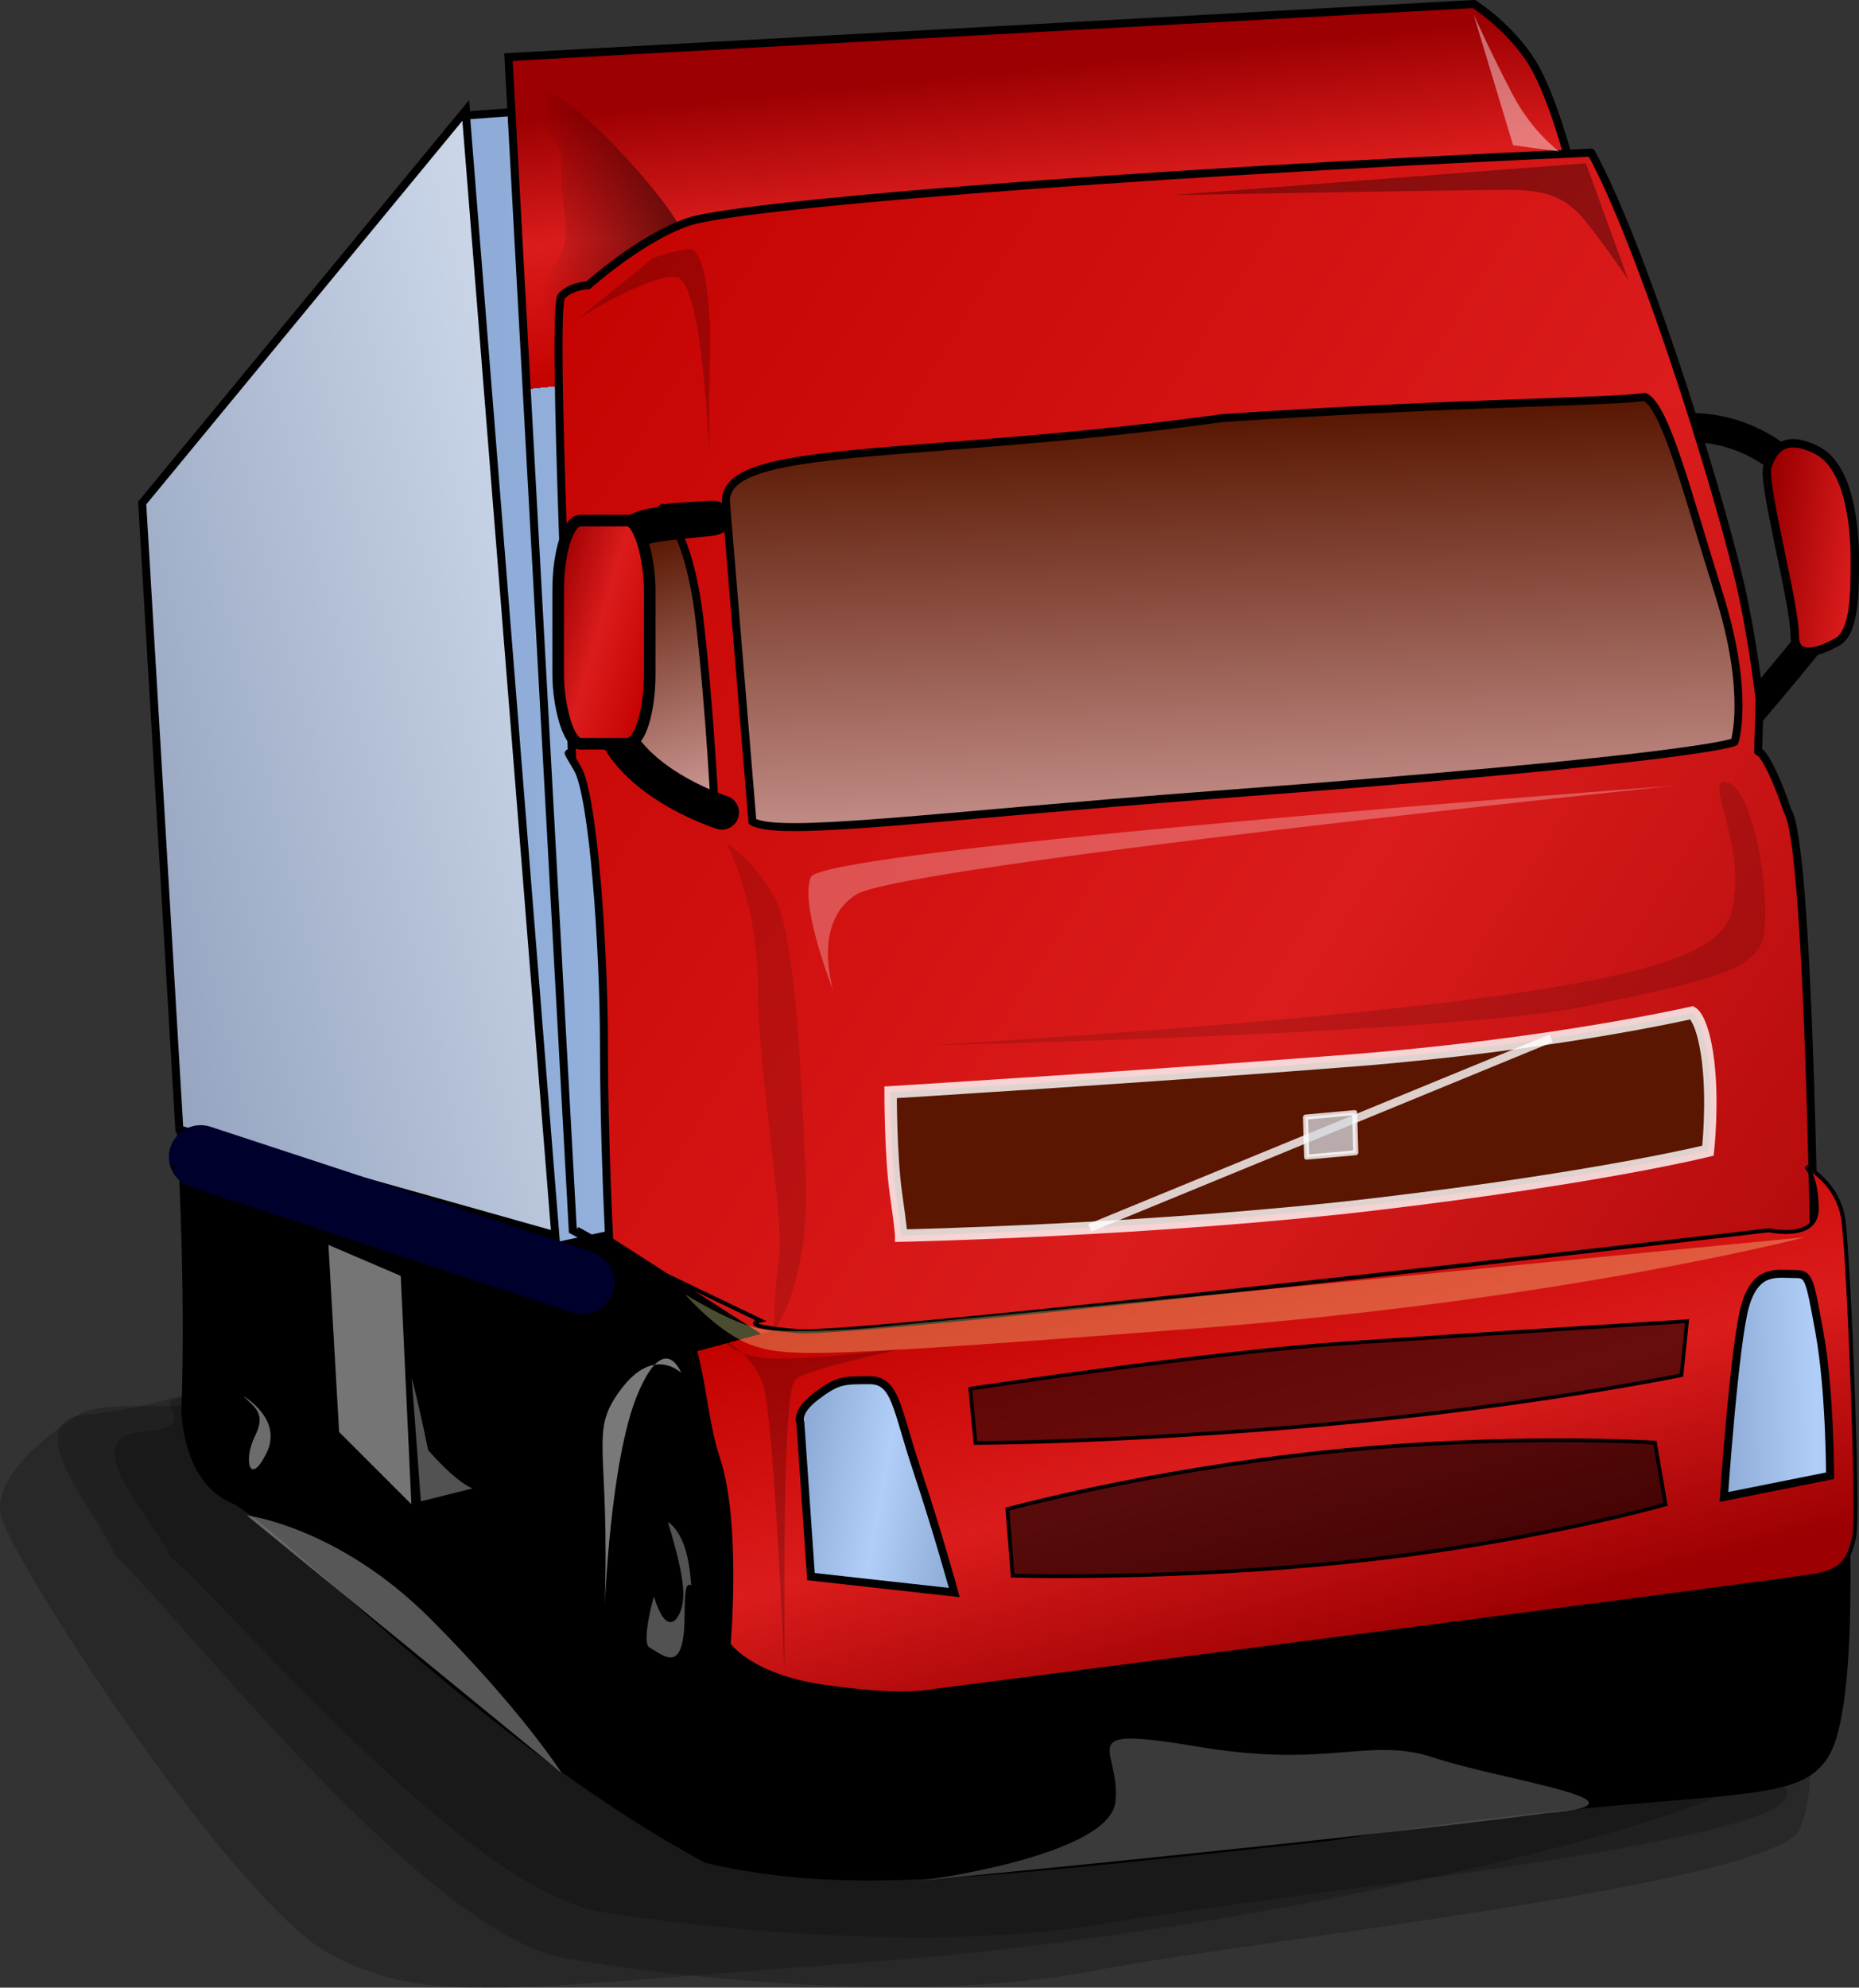
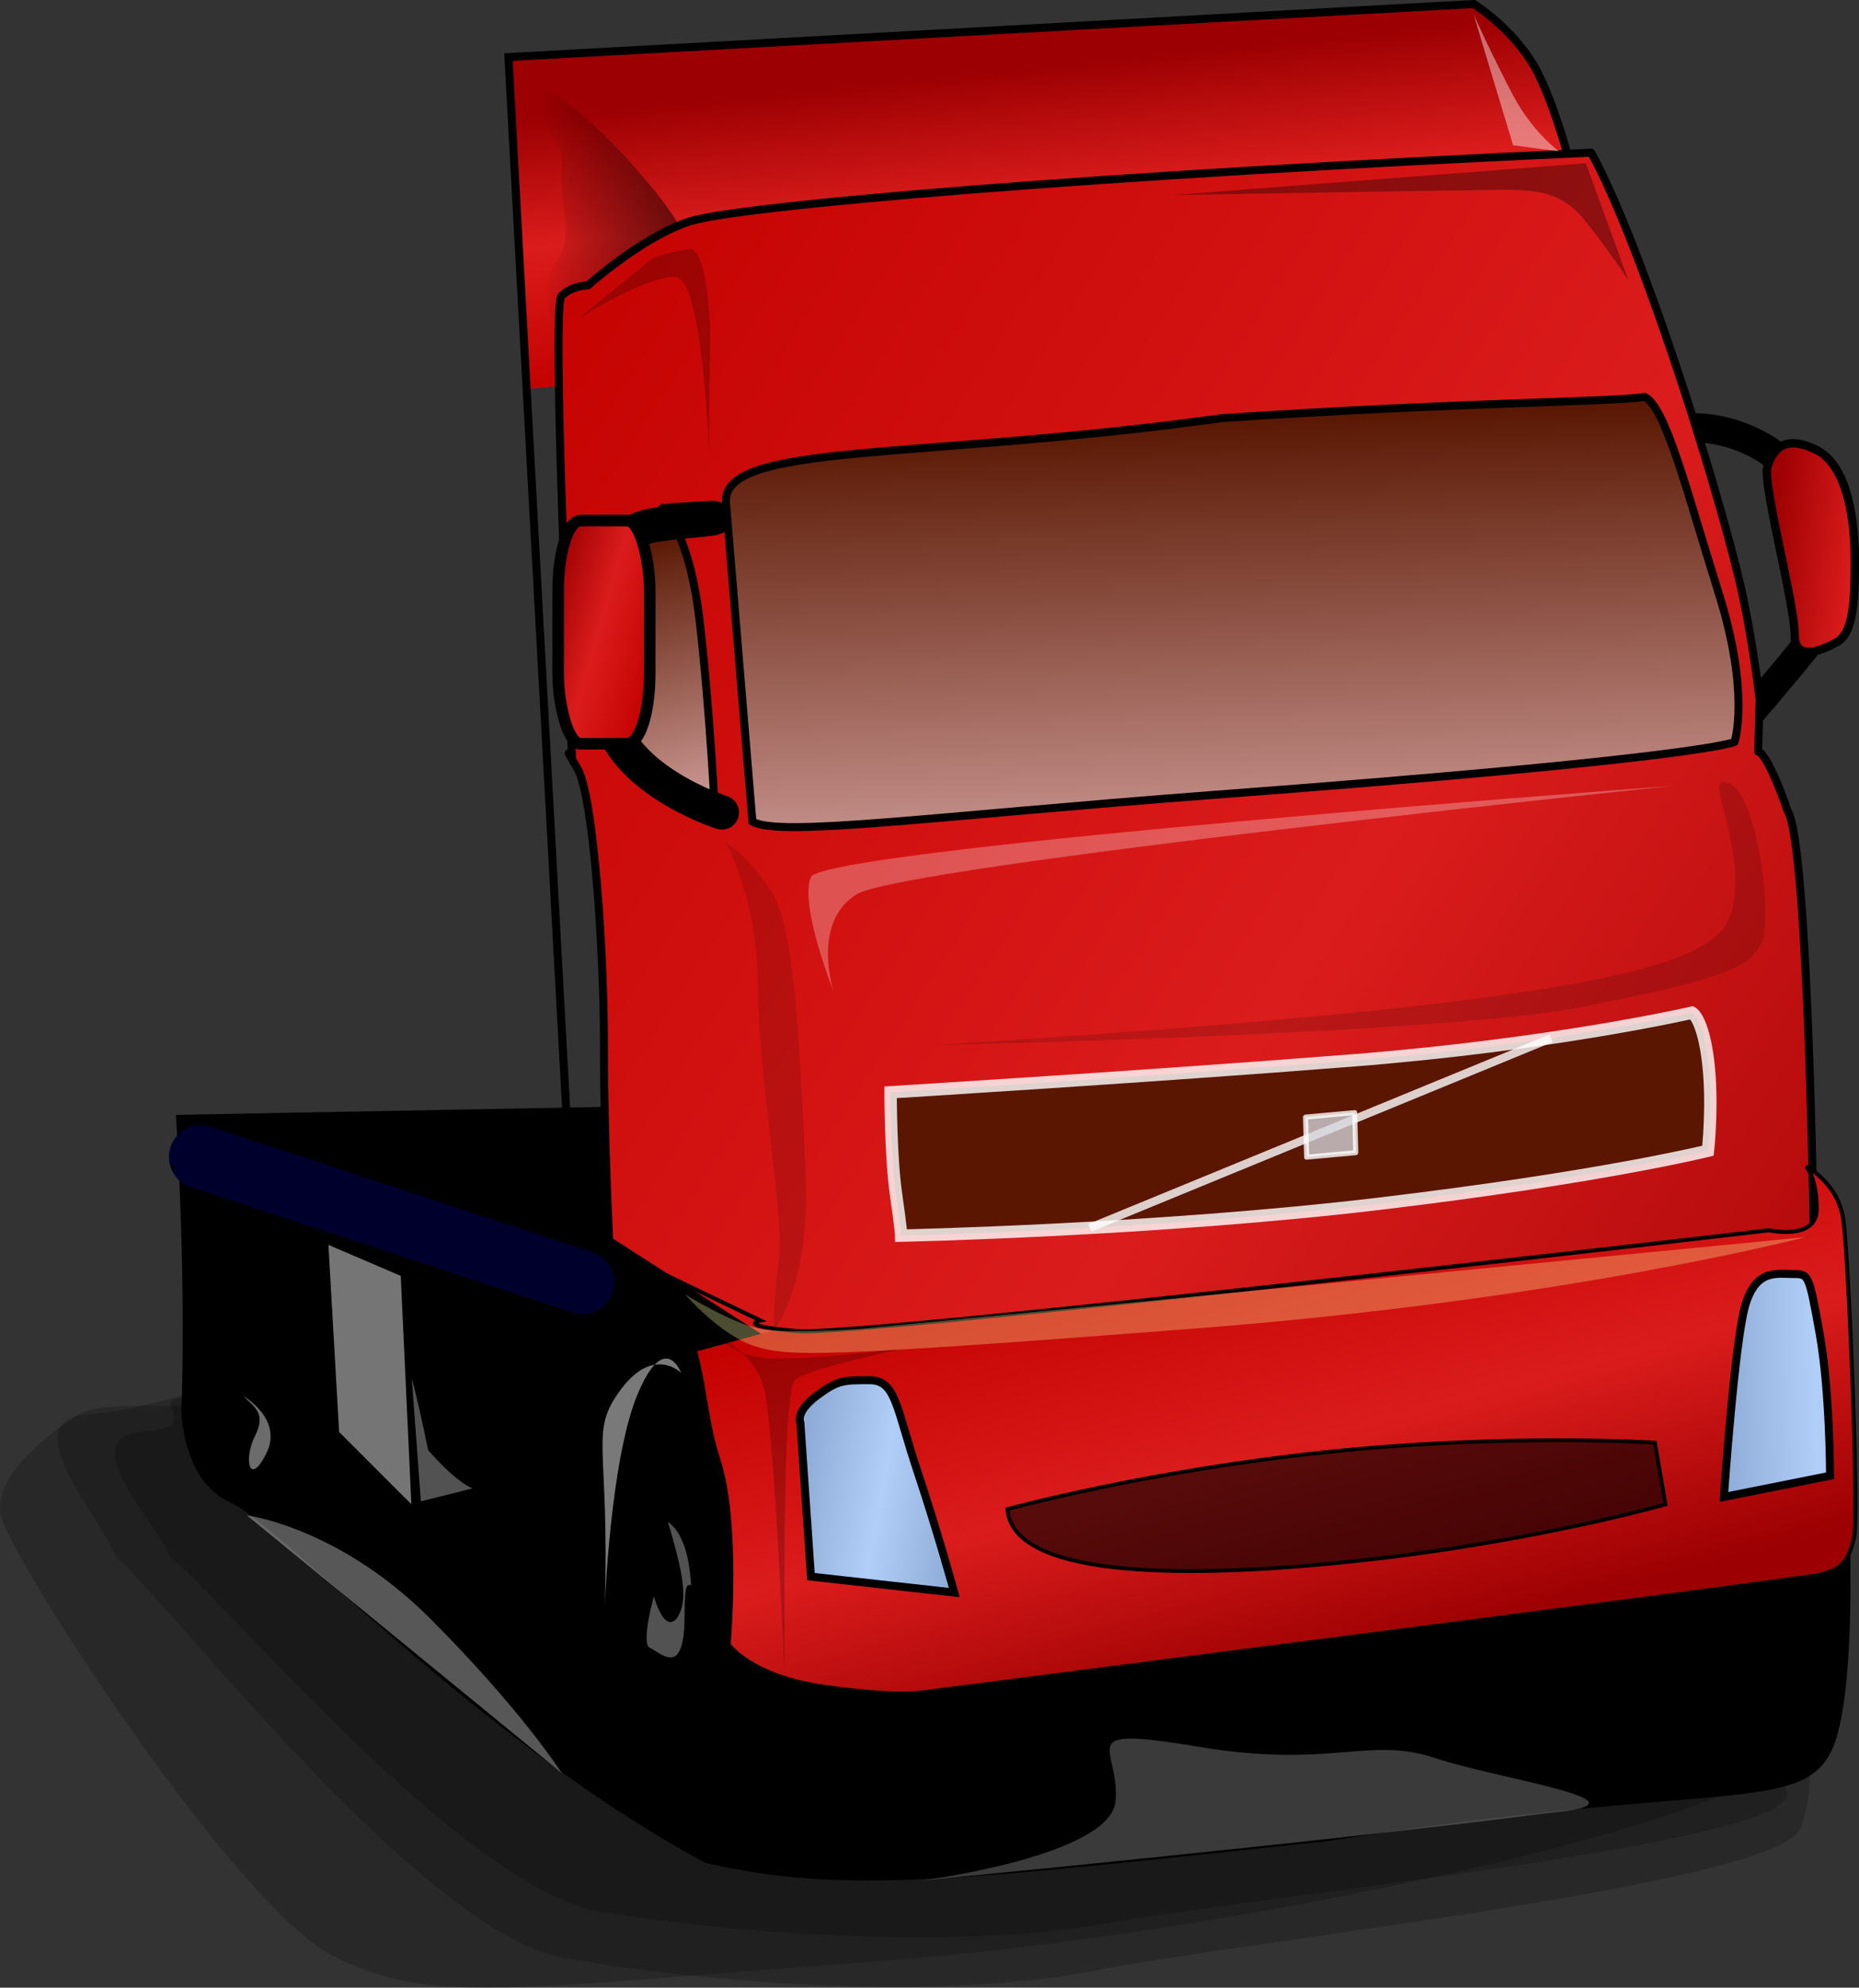
<svg xmlns="http://www.w3.org/2000/svg" xmlns:ns1="http://sodipodi.sourceforge.net/DTD/sodipodi-0.dtd" xmlns:ns2="http://www.inkscape.org/namespaces/inkscape" xmlns:xlink="http://www.w3.org/1999/xlink" height="695.667" id="svg2" version="1.0" width="650.748" x="0" y="0" ns1:version="0.32" ns2:version="0.46" ns1:docname="truck_jarno_vasamaa_.svg" ns2:output_extension="org.inkscape.output.svg.inkscape" ns2:export-filename="/home/joanna/gfx/vector/Jarno Vasamaa/truck_jarno_vasamaa_.png" ns2:export-xdpi="25.862541" ns2:export-ydpi="25.862541">
  <rect width="100%" height="100%" fill="#333333" stroke="none" />
  <ns1:namedview ns2:window-height="715" ns2:window-width="641" ns2:pageshadow="2" ns2:pageopacity="0.0" guidetolerance="10.0" gridtolerance="10.0" objecttolerance="10.0" borderopacity="1.0" bordercolor="#666666" pagecolor="#ffffff" id="base" showgrid="false" ns2:zoom="0.51313132" ns2:cx="526.18109" ns2:cy="372.04724" ns2:window-x="0" ns2:window-y="0" ns2:current-layer="svg2" />
  <defs id="defs3">
    <ns2:perspective ns1:type="inkscape:persp3d" ns2:vp_x="0 : 372.04724 : 1" ns2:vp_y="0 : 1000 : 0" ns2:vp_z="1052.3622 : 372.04724 : 1" ns2:persp3d-origin="526.18109 : 248.03149 : 1" id="perspective106" />
    <linearGradient id="linearGradient2801">
      <stop id="stop2803" offset="0" style="stop-color:#e9f3ff;stop-opacity:1;" />
      <stop id="stop2809" offset="1" style="stop-color:#364978;stop-opacity:1;" />
      <stop id="stop2805" offset="1" style="stop-color:#e9f3ff;stop-opacity:0;" />
    </linearGradient>
    <linearGradient id="linearGradient2793">
      <stop id="stop2795" offset="0" style="stop-color:#000000;stop-opacity:0.439;" />
      <stop id="stop2797" offset="1" style="stop-color:#000000;stop-opacity:0;" />
    </linearGradient>
    <linearGradient id="linearGradient2645">
      <stop id="stop2647" offset="0" style="stop-color:#8dabd6;stop-opacity:1;" />
      <stop id="stop2653" offset="1" style="stop-color:#b1cef8;stop-opacity:1;" />
      <stop id="stop2649" offset="1" style="stop-color:#8dabd6;stop-opacity:0;" />
    </linearGradient>
    <linearGradient id="linearGradient2182">
      <stop id="stop2184" offset="0" style="stop-color:#000000;stop-opacity:1;" />
      <stop id="stop2186" offset="1" style="stop-color:#000000;stop-opacity:0;" />
    </linearGradient>
    <linearGradient id="linearGradient2168">
      <stop id="stop2170" offset="0" style="stop-color:#9c0002;stop-opacity:1;" />
      <stop id="stop2176" offset="0.478" style="stop-color:#db1c1c;stop-opacity:1;" />
      <stop id="stop2178" offset="1" style="stop-color:#c30200;stop-opacity:1;" />
      <stop id="stop2172" offset="1" style="stop-color:#edbebe;stop-opacity:1;" />
      <stop id="stop2174" offset="1" style="stop-color:#591702;stop-opacity:0;" />
    </linearGradient>
    <linearGradient id="linearGradient2142">
      <stop id="stop2144" offset="0" style="stop-color:#591702;stop-opacity:1;" />
      <stop id="stop2150" offset="1" style="stop-color:#edbebe;stop-opacity:1;" />
      <stop id="stop2146" offset="1" style="stop-color:#591702;stop-opacity:0;" />
    </linearGradient>
    <linearGradient gradientTransform="matrix(1.532,0,0,0.65,2.995,0)" gradientUnits="userSpaceOnUse" id="linearGradient2148" spreadMethod="pad" x1="283.967" x2="304.589" xlink:href="#linearGradient2142" y1="322.992" y2="537.736" />
    <linearGradient gradientTransform="scale(0.575,1.739)" gradientUnits="userSpaceOnUse" id="linearGradient2158" x1="547.873" x2="553.062" xlink:href="#linearGradient2142" y1="136.163" y2="187.178" />
    <linearGradient gradientTransform="scale(0.912,1.097)" gradientUnits="userSpaceOnUse" id="linearGradient2166" x1="435.988" x2="441.193" xlink:href="#linearGradient2168" y1="111.349" y2="172.833" />
    <linearGradient gradientTransform="matrix(1,0,0,1.463,-78.537,-17.953)" gradientUnits="userSpaceOnUse" id="linearGradient2188" x1="423.214" x2="356.285" xlink:href="#linearGradient2182" y1="116.838" y2="117.173" />
    <linearGradient gradientTransform="matrix(1.552,0,0,0.644,-2,-4)" gradientUnits="userSpaceOnUse" id="linearGradient2200" x1="295.313" x2="207.393" xlink:href="#linearGradient2168" y1="826.635" y2="693.727" />
    <linearGradient gradientTransform="scale(1.023,0.978)" gradientUnits="userSpaceOnUse" id="linearGradient2208" x1="702.123" x2="277.368" xlink:href="#linearGradient2168" y1="411.404" y2="150.405" />
    <linearGradient gradientTransform="scale(0.658,1.52)" gradientUnits="userSpaceOnUse" id="linearGradient2226" x1="892.254" x2="957.265" xlink:href="#linearGradient2168" y1="148.365" y2="167.235" />
    <linearGradient gradientTransform="scale(0.641,1.561)" gradientUnits="userSpaceOnUse" id="linearGradient2641" x1="440.705" x2="475.836" xlink:href="#linearGradient2168" y1="155.824" y2="180.432" />
    <linearGradient gradientTransform="scale(0.859,1.164)" gradientUnits="userSpaceOnUse" id="linearGradient2651" spreadMethod="reflect" x1="397.945" x2="421.635" xlink:href="#linearGradient2645" y1="406.193" y2="412.116" />
    <linearGradient gradientTransform="scale(0.703,1.423)" gradientUnits="userSpaceOnUse" id="linearGradient2661" spreadMethod="reflect" x1="815.75" x2="850.073" xlink:href="#linearGradient2645" y1="314.554" y2="312.965" />
    <linearGradient gradientTransform="scale(0.912,1.097)" gradientUnits="userSpaceOnUse" id="linearGradient2706" x1="435.988" x2="441.193" xlink:href="#linearGradient2168" y1="111.349" y2="172.833" />
    <linearGradient gradientTransform="matrix(1,0,0,1.463,-78.537,-17.953)" gradientUnits="userSpaceOnUse" id="linearGradient2708" x1="423.214" x2="356.285" xlink:href="#linearGradient2182" y1="116.838" y2="117.173" />
    <linearGradient gradientTransform="scale(1.023,0.978)" gradientUnits="userSpaceOnUse" id="linearGradient2710" x1="702.123" x2="277.368" xlink:href="#linearGradient2168" y1="411.404" y2="150.405" />
    <linearGradient gradientTransform="matrix(1.552,0,0,0.644,-2,-4)" gradientUnits="userSpaceOnUse" id="linearGradient2712" x1="295.313" x2="207.393" xlink:href="#linearGradient2168" y1="826.635" y2="693.727" />
    <linearGradient gradientTransform="matrix(1.532,0,0,0.65,2.995,0)" gradientUnits="userSpaceOnUse" id="linearGradient2714" spreadMethod="pad" x1="283.967" x2="304.589" xlink:href="#linearGradient2142" y1="322.992" y2="537.736" />
    <linearGradient gradientTransform="scale(0.575,1.739)" gradientUnits="userSpaceOnUse" id="linearGradient2716" x1="547.873" x2="553.062" xlink:href="#linearGradient2142" y1="136.163" y2="187.178" />
    <linearGradient gradientTransform="scale(0.859,1.164)" gradientUnits="userSpaceOnUse" id="linearGradient2718" spreadMethod="reflect" x1="397.945" x2="421.635" xlink:href="#linearGradient2645" y1="406.193" y2="412.116" />
    <linearGradient gradientTransform="scale(0.703,1.423)" gradientUnits="userSpaceOnUse" id="linearGradient2720" spreadMethod="reflect" x1="815.75" x2="850.073" xlink:href="#linearGradient2645" y1="314.554" y2="312.965" />
    <linearGradient gradientTransform="scale(0.658,1.52)" gradientUnits="userSpaceOnUse" id="linearGradient2722" x1="892.254" x2="957.265" xlink:href="#linearGradient2168" y1="148.365" y2="167.235" />
    <linearGradient gradientTransform="scale(0.641,1.561)" gradientUnits="userSpaceOnUse" id="linearGradient2724" x1="440.705" x2="475.836" xlink:href="#linearGradient2168" y1="155.824" y2="180.432" />
    <linearGradient gradientTransform="matrix(0.895,0,0,2.182,-5.013,-117.808)" gradientUnits="userSpaceOnUse" id="linearGradient2733" x1="440.705" x2="475.836" xlink:href="#linearGradient2168" y1="155.824" y2="180.432" />
    <linearGradient gradientTransform="matrix(0.92,0,0,2.125,-5.013,-117.808)" gradientUnits="userSpaceOnUse" id="linearGradient2746" x1="892.254" x2="957.265" xlink:href="#linearGradient2168" y1="148.365" y2="167.235" />
    <linearGradient gradientTransform="matrix(0.982,0,0,1.989,-5.013,-111.808)" gradientUnits="userSpaceOnUse" id="linearGradient2754" spreadMethod="reflect" x1="815.75" x2="850.073" xlink:href="#linearGradient2645" y1="314.554" y2="312.965" />
    <linearGradient gradientTransform="matrix(1.201,0,0,1.628,-5.013,-111.808)" gradientUnits="userSpaceOnUse" id="linearGradient2757" spreadMethod="reflect" x1="397.945" x2="421.635" xlink:href="#linearGradient2645" y1="406.193" y2="412.116" />
    <linearGradient gradientTransform="matrix(0.804,0,0,2.431,-5.013,-117.808)" gradientUnits="userSpaceOnUse" id="linearGradient2765" x1="547.873" x2="553.062" xlink:href="#linearGradient2142" y1="136.163" y2="187.178" />
    <linearGradient gradientTransform="matrix(2.141,0,0,0.908,-0.827,-117.808)" gradientUnits="userSpaceOnUse" id="linearGradient2768" spreadMethod="pad" x1="283.967" x2="304.589" xlink:href="#linearGradient2142" y1="322.992" y2="537.736" />
    <linearGradient gradientTransform="matrix(2.17,0,0,0.9,-7.809,-123.4)" gradientUnits="userSpaceOnUse" id="linearGradient2771" x1="295.313" x2="207.393" xlink:href="#linearGradient2168" y1="826.635" y2="693.727" />
    <linearGradient gradientTransform="matrix(1.43,0,0,1.367,-5.013,-117.808)" gradientUnits="userSpaceOnUse" id="linearGradient2775" x1="702.123" x2="277.368" xlink:href="#linearGradient2168" y1="411.404" y2="150.405" />
    <linearGradient gradientTransform="matrix(1.398,0,0,2.046,-114.797,-142.904)" gradientUnits="userSpaceOnUse" id="linearGradient2778" x1="423.214" x2="356.285" xlink:href="#linearGradient2182" y1="116.838" y2="117.173" />
    <linearGradient gradientTransform="matrix(1.274,0,0,1.533,-5.013,-117.808)" gradientUnits="userSpaceOnUse" id="linearGradient2781" x1="435.988" x2="441.193" xlink:href="#linearGradient2168" y1="111.349" y2="172.833" />
    <linearGradient gradientTransform="scale(0.733,1.364)" gradientUnits="userSpaceOnUse" id="linearGradient2799" x1="322.969" x2="535.812" xlink:href="#linearGradient2793" y1="328.824" y2="166.697" />
    <linearGradient gradientTransform="scale(0.61,1.639)" gradientUnits="userSpaceOnUse" id="linearGradient2807" x1="760.6" x2="54.555" xlink:href="#linearGradient2801" y1="59.34" y2="524.573" />
    <linearGradient gradientTransform="scale(0.906,1.104)" gradientUnits="userSpaceOnUse" id="linearGradient2817" x1="392.887" x2="777.478" xlink:href="#linearGradient2645" y1="230.429" y2="230.429" />
  </defs>
  <g id="layer1" transform="translate(-194.184,-29.084)">
    <g id="g2819">
      <path d="M 784.224,178.955 C 784.224,178.955 797.601,177.044 812.889,186.599 C 828.177,196.154 826.266,224.818 826.266,224.818 C 826.266,224.818 833.91,245.839 826.266,255.394 C 818.622,264.949 807.156,278.326 807.156,278.326" id="path2216" style="fill:none;fill-opacity:0.75;fill-rule:evenodd;stroke:#000000;stroke-width:10.204;stroke-linecap:butt;stroke-linejoin:miter;stroke-miterlimit:4;stroke-opacity:1" />
      <path d="M 255.766,419.279 C 259.587,482.341 257.676,522.472 257.676,522.472 C 257.676,522.472 257.676,547.315 274.875,554.959 C 292.074,562.603 362.781,639.042 441.131,681.084 C 490.817,692.55 532.859,686.817 658.984,673.44 C 792.753,652.419 823.329,663.885 834.794,642.864 C 846.26,621.843 840.527,535.849 840.527,535.849 L 460.241,415.457 L 255.766,419.279 z" id="path2236" style="fill:#000000;fill-opacity:1;fill-rule:evenodd;stroke:none;stroke-width:1px;stroke-linecap:butt;stroke-linejoin:miter;stroke-opacity:1" />
-       <path d="M 256.964,424.385 L 388.882,461.545 L 357.296,67.649 L 243.958,205.141 L 256.964,424.385 z" id="path1358" style="fill:url(#linearGradient2807);fill-opacity:1;fill-rule:evenodd;stroke:#000000;stroke-width:2.796;stroke-linecap:butt;stroke-linejoin:miter;stroke-miterlimit:4;stroke-opacity:1" />
-       <path d="M 357.296,69.507 L 702.884,43.495 L 457.628,450.397 L 388.882,465.261 L 357.296,69.507 z" id="path1360" style="fill:url(#linearGradient2817);fill-opacity:1;fill-rule:evenodd;stroke:#000000;stroke-width:2.796;stroke-linecap:butt;stroke-linejoin:miter;stroke-miterlimit:4;stroke-opacity:1" />
      <path d="M 394.697,459.687 L 372.168,49.069 L 710.114,30.489 C 710.114,30.489 725.017,39.779 732.527,54.643 C 740.037,69.507 745.611,93.661 745.611,93.661 L 411.595,154.975 L 452.568,491.273 L 394.697,459.687 z" id="path1366" style="fill:url(#linearGradient2781);fill-opacity:1;fill-rule:evenodd;stroke:#000000;stroke-width:2.81;stroke-linecap:butt;stroke-linejoin:miter;stroke-miterlimit:4;stroke-opacity:1" />
      <path d="M 388.378,141.969 L 433.474,111.188 C 433.474,111.188 431.101,103.493 412.113,82.972 C 393.125,62.452 383.631,59.886 383.631,59.886 C 383.631,59.886 364.644,44.496 378.884,65.017 C 393.125,85.537 390.752,79.151 390.752,91.976 C 390.752,104.802 395.499,111.188 388.378,121.448 C 381.258,131.709 388.378,141.969 388.378,141.969 z" id="path2180" style="fill:url(#linearGradient2778);fill-opacity:1;fill-rule:evenodd;stroke:none;stroke-width:1px;stroke-linecap:butt;stroke-linejoin:miter;stroke-opacity:1" />
      <path d="M 407.462,463.403 L 459.486,496.847 C 459.486,496.847 463.202,502.421 476.208,502.421 C 489.214,502.421 829.228,468.977 829.228,468.977 C 829.228,468.977 827.37,324.053 819.938,312.905 C 816.898,303.784 811.999,292.467 809.634,292.129 L 810.141,273.887 C 810.141,273.887 807.776,252.773 803.216,233.011 C 793.926,193.993 768.045,113.084 751.192,82.513 C 576.685,90.394 452.054,101.093 435.332,106.667 C 418.61,112.241 400.03,128.963 400.03,128.963 C 400.03,128.963 394.456,128.963 390.74,132.679 C 387.024,136.395 394.456,294.325 394.456,294.325 C 394.456,294.325 390.74,288.751 396.314,298.041 C 401.888,307.331 405.604,361.213 405.604,394.657 C 405.604,428.101 407.462,463.403 407.462,463.403 z" id="path1364" style="fill:url(#linearGradient2775);fill-opacity:1;fill-rule:evenodd;stroke:#000000;stroke-width:2.796;stroke-linecap:butt;stroke-linejoin:round;stroke-miterlimit:4;stroke-opacity:1" />
      <path d="M 272.681,514.97 C 268.859,526.436 232.551,516.881 221.085,524.525 C 209.619,532.169 192.42,545.545 194.331,558.922 C 196.242,572.299 276.503,696.513 310.901,713.712 C 345.299,730.911 370.142,725.178 500.089,715.623 C 630.036,706.068 792.47,667.849 811.58,648.739 C 830.689,629.629 838.333,616.252 838.333,616.252 L 566.973,608.608 L 310.901,528.347 L 272.681,514.97 z" id="path2242" style="fill:#000000;fill-opacity:0.211;fill-rule:evenodd;stroke:none;stroke-width:1px;stroke-linecap:butt;stroke-linejoin:miter;stroke-opacity:1" />
      <path d="M 413.957,468.959 L 460.406,491.255 C 460.406,491.255 451.116,493.113 473.412,494.971 C 495.708,496.829 813.426,459.669 813.426,459.669 C 813.426,459.669 830.148,463.385 830.148,452.237 C 830.148,441.089 826.432,437.373 826.432,437.373 C 826.432,437.373 837.58,442.947 839.438,455.953 C 841.296,468.959 845.012,560.001 843.154,567.433 C 841.296,574.865 839.438,578.581 830.148,580.439 C 820.858,582.297 518.004,621.315 518.004,621.315 C 518.004,621.315 508.714,623.173 482.702,619.457 C 456.69,615.741 449.259,604.593 449.259,604.593 C 449.259,604.593 452.974,561.859 445.543,539.563 C 438.111,517.267 441.827,487.539 419.531,480.107 C 397.235,472.675 397.235,481.965 397.235,481.965 L 397.235,459.669 L 413.957,468.959 z" id="path1362" style="fill:url(#linearGradient2771);fill-opacity:1;fill-rule:evenodd;stroke:#000000;stroke-width:1.398px;stroke-linecap:butt;stroke-linejoin:miter;stroke-opacity:1" />
      <path d="M 448.331,205.141 L 457.573,316.621 C 466.815,322.195 520.418,314.763 618.382,307.331 C 792.13,294.325 801.372,288.751 801.372,288.751 C 801.372,288.751 806.918,272.029 795.827,236.727 C 784.737,201.425 777.343,171.697 769.95,167.981 C 758.86,169.839 705.256,169.839 622.079,175.413 C 514.873,190.277 446.559,183.766 448.331,205.141 z" id="path1368" style="fill:url(#linearGradient2768);fill-opacity:1;fill-rule:evenodd;stroke:#000000;stroke-width:2.788;stroke-linecap:butt;stroke-linejoin:miter;stroke-miterlimit:4;stroke-opacity:1" />
      <path d="M 426.042,206.999 L 409.32,220.005 L 413.036,296.183 C 413.036,296.183 420.468,299.899 429.758,307.331 C 439.048,314.763 444.622,316.621 444.622,316.621 C 444.622,316.621 442.764,277.603 439.048,246.017 C 435.332,214.431 426.042,206.999 426.042,206.999 z" id="path1370" style="fill:url(#linearGradient2765);fill-opacity:1;fill-rule:evenodd;stroke:#000000;stroke-width:2.796;stroke-linecap:butt;stroke-linejoin:miter;stroke-miterlimit:4;stroke-opacity:1" />
      <path d="M 446.863,313.429 C 446.863,313.429 408.806,301.411 406.803,275.373 C 404.8,249.334 410.809,233.31 412.812,223.296 C 414.815,213.281 416.818,213.281 436.848,211.278 C 456.877,209.275 428.836,211.278 428.836,211.278" id="path2643" style="fill:none;fill-opacity:0.75;fill-rule:evenodd;stroke:#000000;stroke-width:12.022;stroke-linecap:round;stroke-linejoin:miter;stroke-miterlimit:4;stroke-opacity:1" />
      <path d="M 505.936,411.379 C 505.936,411.379 505.936,433.675 507.794,446.681 C 509.652,459.687 509.652,461.545 509.652,461.545 C 509.652,461.545 598.836,459.687 676.872,450.397 C 754.908,441.107 792.068,431.817 792.068,431.817 C 792.068,431.817 793.926,415.095 792.068,400.231 C 790.21,385.367 786.494,383.509 786.494,383.509 C 786.494,383.509 738.186,394.657 667.582,400.231 C 596.978,405.805 505.936,411.379 505.936,411.379 z" id="path1372" style="fill:#591702;fill-opacity:0.989;fill-rule:evenodd;stroke:#ffffff;stroke-width:4.333;stroke-linecap:butt;stroke-linejoin:miter;stroke-miterlimit:4;stroke-opacity:0.811" />
-       <path d="M 533.806,515.127 L 535.664,534.111 C 535.664,534.111 583.972,534.111 656.434,527.783 C 728.896,521.455 782.778,510.381 782.778,510.381 L 784.742,491.487 C 784.742,491.487 710.316,496.143 663.866,499.307 C 617.416,502.471 533.806,515.127 533.806,515.127 z" id="path1374" style="fill:#000000;fill-opacity:0.524;fill-rule:evenodd;stroke:#000000;stroke-width:1.29px;stroke-linecap:butt;stroke-linejoin:miter;stroke-opacity:1" />
      <path d="M 286.691,514.998 C 262.786,512.835 250.625,521.989 224.728,524.152 C 198.831,526.314 228.713,558.753 234.689,573.892 C 254.61,591.192 342.261,705.811 392.063,714.461 C 441.865,723.111 521.547,729.599 577.326,718.786 C 633.104,707.973 816.374,688.51 824.343,669.046 C 832.311,649.583 824.075,619.408 824.075,619.408 L 384.094,630.119 L 286.691,514.998 z" id="path2240" style="fill:#000000;fill-opacity:0.211;fill-rule:evenodd;stroke:none;stroke-width:1px;stroke-linecap:butt;stroke-linejoin:miter;stroke-opacity:1" />
-       <path d="M 546.812,557.273 L 548.67,580.552 C 548.67,580.552 604.41,582.215 667.582,575.564 C 730.754,568.913 777.204,555.611 777.204,555.611 L 773.488,533.995 C 773.488,533.995 721.464,530.669 658.292,537.32 C 595.12,543.971 546.812,557.273 546.812,557.273 z" id="path1376" style="fill:#000000;fill-opacity:0.595;fill-rule:evenodd;stroke:#000000;stroke-width:1.322px;stroke-linecap:butt;stroke-linejoin:miter;stroke-opacity:1" />
+       <path d="M 546.812,557.273 C 548.67,580.552 604.41,582.215 667.582,575.564 C 730.754,568.913 777.204,555.611 777.204,555.611 L 773.488,533.995 C 773.488,533.995 721.464,530.669 658.292,537.32 C 595.12,543.971 546.812,557.273 546.812,557.273 z" id="path1376" style="fill:#000000;fill-opacity:0.595;fill-rule:evenodd;stroke:#000000;stroke-width:1.322px;stroke-linecap:butt;stroke-linejoin:miter;stroke-opacity:1" />
      <path d="M 474.35,527.001 L 478.066,580.883 L 528.232,586.457 C 528.232,586.457 522.658,566.019 515.226,543.723 C 507.794,521.427 507.794,512.137 498.504,512.137 C 489.214,512.137 487.356,512.137 479.924,517.711 C 472.492,523.285 474.35,527.001 474.35,527.001 z" id="path1378" style="fill:url(#linearGradient2757);fill-opacity:1;fill-rule:evenodd;stroke:#000000;stroke-width:2.796;stroke-linecap:butt;stroke-linejoin:miter;stroke-miterlimit:4;stroke-opacity:1" />
      <path d="M 797.642,553.013 L 834.802,545.581 C 834.802,545.581 834.802,515.853 831.086,495.415 C 827.37,474.977 827.37,474.977 821.796,474.977 C 816.222,474.977 808.79,473.119 805.074,486.125 C 801.358,499.131 797.642,553.013 797.642,553.013 z" id="path1380" style="fill:url(#linearGradient2754);fill-opacity:1;fill-rule:evenodd;stroke:#000000;stroke-width:2.796;stroke-linecap:butt;stroke-linejoin:miter;stroke-miterlimit:4;stroke-opacity:1" />
      <path d="M 764.198,127.105 L 749.334,86.229 L 604.41,97.377 C 604.41,97.377 708.458,95.519 721.464,95.519 C 734.47,95.519 741.902,97.377 749.334,106.667 C 756.766,115.957 764.198,127.105 764.198,127.105 z" id="path2190" style="fill:#000000;fill-opacity:0.341;fill-rule:evenodd;stroke:none;stroke-width:1px;stroke-linecap:butt;stroke-linejoin:miter;stroke-opacity:1" />
      <path d="M 448.338,324.053 C 448.338,324.053 459.486,344.491 459.486,374.219 C 459.486,403.947 468.776,455.971 466.918,468.977 C 465.06,481.983 465.06,494.989 465.06,494.989 C 465.06,494.989 478.066,478.267 476.208,439.249 C 474.35,400.231 472.492,355.639 465.06,342.633 C 457.628,329.627 448.338,324.053 448.338,324.053 z" id="path2192" style="fill:#000000;fill-opacity:0.13;fill-rule:evenodd;stroke:none;stroke-width:1px;stroke-linecap:butt;stroke-linejoin:miter;stroke-opacity:1" />
      <path d="M 396.773,140.499 L 422.748,119.352 C 422.748,119.352 429.97,116.795 435.519,116.264 C 441.067,115.734 443.189,137.929 442.754,152.902 C 442.319,167.875 442.414,188.397 442.414,188.397 C 442.414,188.397 440.279,127.008 430.854,126.043 C 421.429,125.077 396.773,140.499 396.773,140.499 z" id="path2210" style="fill:#000002;fill-opacity:0.211;fill-rule:evenodd;stroke:none;stroke-width:1px;stroke-linecap:butt;stroke-linejoin:miter;stroke-opacity:1" />
      <path d="M 446.48,497.131 C 446.48,497.131 450.196,504.563 466.918,504.563 C 483.64,504.563 511.51,500.847 511.51,500.847 C 511.51,500.847 476.208,508.279 472.492,511.995 C 468.776,515.711 468.776,569.593 468.776,586.315 C 468.776,603.037 468.776,614.185 468.776,614.185 C 468.776,614.185 465.06,525.001 461.344,513.853 C 457.628,502.705 446.48,497.131 446.48,497.131 z" id="path2212" style="fill:#000002;fill-opacity:0.211;fill-rule:evenodd;stroke:none;stroke-width:1px;stroke-linecap:butt;stroke-linejoin:miter;stroke-opacity:1" />
      <path d="M 520.508,394.896 C 520.508,394.896 700.141,391.074 747.915,381.519 C 795.69,371.964 807.156,368.142 810.978,358.587 C 814.8,349.032 809.067,306.991 799.512,303.169 C 789.957,299.347 803.334,320.368 801.423,341.389 C 799.512,362.409 795.69,377.697 520.508,394.896 z" id="path2214" style="fill:#000000;fill-opacity:0.146;fill-rule:evenodd;stroke:none;stroke-width:1px;stroke-linecap:butt;stroke-linejoin:miter;stroke-opacity:1" />
      <path d="M 837.732,253.483 C 837.732,253.483 822.444,263.038 822.444,251.572 C 822.444,240.106 810.978,198.065 812.889,192.332 C 814.8,186.599 818.622,180.866 830.088,186.599 C 841.554,192.332 843.465,213.352 843.465,224.818 C 843.465,236.284 843.465,249.661 837.732,253.483 z" id="path2218" style="fill:url(#linearGradient2746);fill-opacity:1;fill-rule:evenodd;stroke:#000000;stroke-width:2.935;stroke-linecap:butt;stroke-linejoin:miter;stroke-miterlimit:4;stroke-opacity:1" />
      <path d="M 308.388,463.692 L 312.21,530.576 L 338.964,557.33 L 335.142,475.158 L 308.388,463.692 z" id="path2230" style="fill:#ffffff;fill-opacity:0.459;fill-rule:evenodd;stroke:#000000;stroke-width:1.398px;stroke-linecap:butt;stroke-linejoin:miter;stroke-opacity:1" />
      <path d="M 264.436,434.001 L 398.205,477.953" id="path2232" style="fill:none;fill-opacity:0.75;fill-rule:evenodd;stroke:#00002c;stroke-width:22.226;stroke-linecap:round;stroke-linejoin:miter;stroke-miterlimit:4;stroke-opacity:1" />
      <path d="M 254.881,436.938 C 254.881,437.575 254.881,438.212 254.881,436.938 z" id="path2234" style="fill:none;fill-opacity:0.75;fill-rule:evenodd;stroke:#000000;stroke-width:1.398px;stroke-linecap:butt;stroke-linejoin:miter;stroke-opacity:1" />
      <path d="M 405.849,591.728 C 407.76,534.398 400.116,530.576 411.582,515.288 C 423.048,500 432.603,509.555 432.603,509.555 C 432.603,509.555 426.87,494.267 417.315,517.199 C 407.76,540.131 405.849,591.728 405.849,591.728 z" id="path2617" style="fill:#ffffff;fill-opacity:0.476;fill-rule:evenodd;stroke:none;stroke-width:1px;stroke-linecap:butt;stroke-linejoin:miter;stroke-opacity:1" />
      <path d="M 337.053,503.822 L 340.875,555.419 L 363.807,549.686 C 363.807,549.686 359.985,553.508 344.697,536.309 C 340.875,517.199 337.053,503.822 337.053,503.822 z" id="path2621" style="fill:#ffffff;fill-opacity:0.324;fill-rule:evenodd;stroke:#000000;stroke-width:1.398px;stroke-linecap:butt;stroke-linejoin:miter;stroke-opacity:1" />
      <path d="M 263.409,518.65 C 240.478,516.739 269.142,528.205 244.3,530.116 C 219.457,532.027 248.122,560.692 253.855,574.069 C 272.964,589.357 357.048,690.639 404.822,698.283 C 452.597,705.927 529.037,711.66 582.544,702.105 C 636.052,692.55 811.863,675.351 819.507,658.152 C 827.15,640.953 678.094,629.487 678.094,629.487 L 397.179,623.754 L 263.409,518.65 z" id="path2238" style="fill:#000000;fill-opacity:0.211;fill-rule:evenodd;stroke:none;stroke-width:1px;stroke-linecap:butt;stroke-linejoin:miter;stroke-opacity:1" />
      <path d="M 426.87,560.409 C 432.603,579.519 434.514,589.074 430.692,594.807 C 426.87,600.539 423.048,585.252 423.048,585.252 C 423.048,585.252 417.315,604.361 421.137,606.272 C 424.959,608.183 434.514,617.738 434.514,594.807 C 434.514,571.875 438.335,596.718 436.425,579.519 C 434.514,562.32 426.87,560.409 426.87,560.409 z" id="path2623" style="fill:#ffffff;fill-opacity:0.324;fill-rule:evenodd;stroke:#000000;stroke-width:1.398px;stroke-linecap:butt;stroke-linejoin:miter;stroke-opacity:1" />
      <path d="M 516.931,687.226 C 516.931,687.226 582.743,678.713 584.654,659.604 C 586.565,640.494 568.283,632.85 614.146,640.494 C 660.01,648.138 673.387,636.672 696.319,644.316 C 719.251,651.96 777.306,659.961 735.857,663.65 C 657.353,673.849 516.931,687.226 516.931,687.226 z" id="path2625" style="fill:#808080;fill-opacity:0.459;fill-rule:evenodd;stroke:none;stroke-width:1px;stroke-linecap:butt;stroke-linejoin:miter;stroke-opacity:1" />
      <path d="M 279.407,517.731 C 283.413,521.737 287.419,523.74 283.413,531.751 C 279.407,539.763 281.41,549.778 287.419,537.76 C 293.428,525.743 279.407,517.731 279.407,517.731 z" id="path2627" style="fill:#ffffff;fill-opacity:0.422;fill-rule:evenodd;stroke:none;stroke-width:1px;stroke-linecap:butt;stroke-linejoin:miter;stroke-opacity:1" />
      <path d="M 280.617,559.46 L 390.78,649.593 C 390.78,649.593 376.759,627.56 344.712,595.513 C 312.664,563.466 280.617,559.46 280.617,559.46 z" id="path2629" style="fill:#ffffff;fill-opacity:0.341;fill-rule:evenodd;stroke:none;stroke-width:1px;stroke-linecap:butt;stroke-linejoin:miter;stroke-opacity:1" />
      <rect height="78.115" id="rect2633" rx="7.828" ry="24.462" style="fill:url(#linearGradient2733);fill-opacity:1;fill-rule:nonzero;stroke:#000000;stroke-width:4.054;stroke-linecap:round;stroke-linejoin:round;stroke-miterlimit:4;stroke-dashoffset:0;stroke-opacity:1" width="32.047" x="389.57" y="211.278" />
      <path d="M 575.672,458.807 C 737.131,392.467 737.131,392.467 737.131,392.467" id="path2663" style="fill:none;fill-opacity:0.75;fill-rule:evenodd;stroke:#ffffff;stroke-width:2.85;stroke-linecap:butt;stroke-linejoin:miter;stroke-miterlimit:4;stroke-opacity:0.795" />
      <rect height="14.02" id="rect2665" style="fill:#d7dae0;fill-opacity:0.762;fill-rule:nonzero;stroke:#ffffff;stroke-width:1.764;stroke-linecap:round;stroke-linejoin:round;stroke-miterlimit:4;stroke-dashoffset:0;stroke-opacity:0.795" transform="matrix(0.996,-9.059657e-2,2.822132e-2,1,0,0)" width="17.266" x="640.257" y="478.065" />
      <path d="M 434,482.094 C 434,482.094 450,492.094 460,494.094 C 470,496.094 496,494.094 496,494.094 L 826,462.094 C 826,462.094 742,484.094 612,494.094 C 482,504.094 470,504.094 458,500.094 C 446,496.094 434,482.094 434,482.094 z" id="path2728" style="fill:#ffffa4;fill-opacity:0.297;fill-rule:evenodd;stroke:none;stroke-width:1px;stroke-linecap:butt;stroke-linejoin:miter;stroke-opacity:1" />
      <path d="M 486,376.094 C 486,376.094 474,346.094 478,336.094 C 482,326.094 780,304.094 780,304.094 C 780,304.094 510,332.094 494,342.094 C 478,352.094 486,376.094 486,376.094 z" id="path2787" style="fill:#ffffff;fill-opacity:0.276;fill-rule:evenodd;stroke:none;stroke-width:1px;stroke-linecap:butt;stroke-linejoin:miter;stroke-opacity:1" />
      <path d="M 723.846,79.913 L 710,34.094 C 710,34.094 716.923,49.367 723.846,62.458 C 730.769,75.549 740,82.094 740,82.094 L 723.846,79.913 z" id="path2789" style="fill:#ffffff;fill-opacity:0.416;fill-rule:evenodd;stroke:none;stroke-width:1px;stroke-linecap:butt;stroke-linejoin:miter;stroke-opacity:1" />
    </g>
  </g>
</svg>